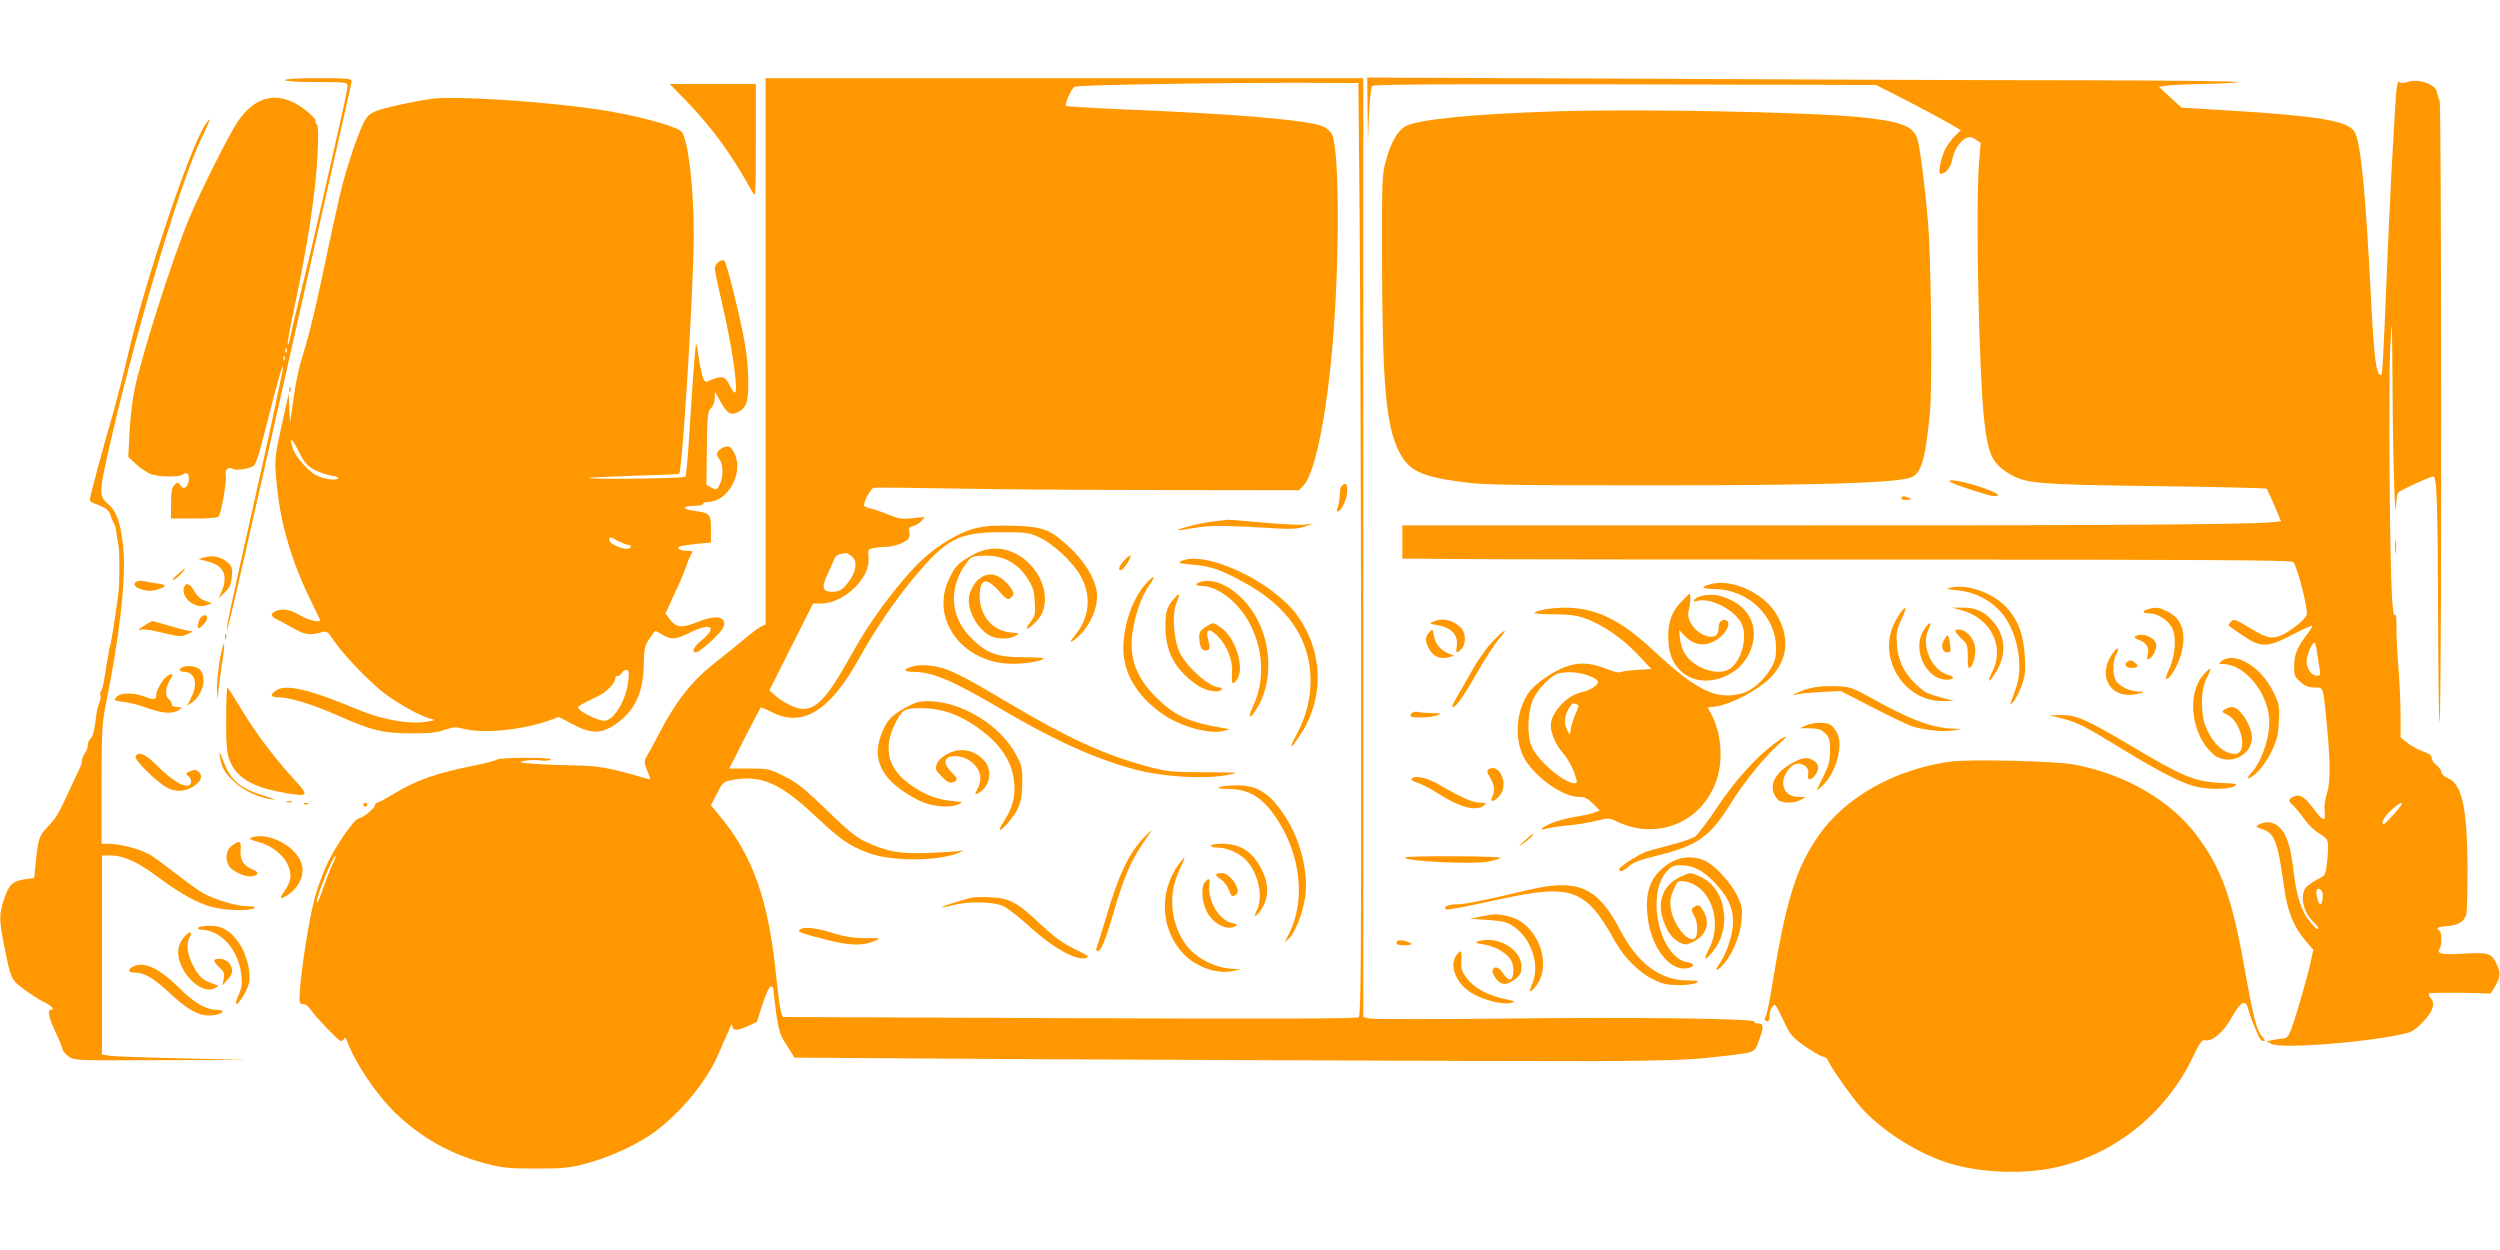
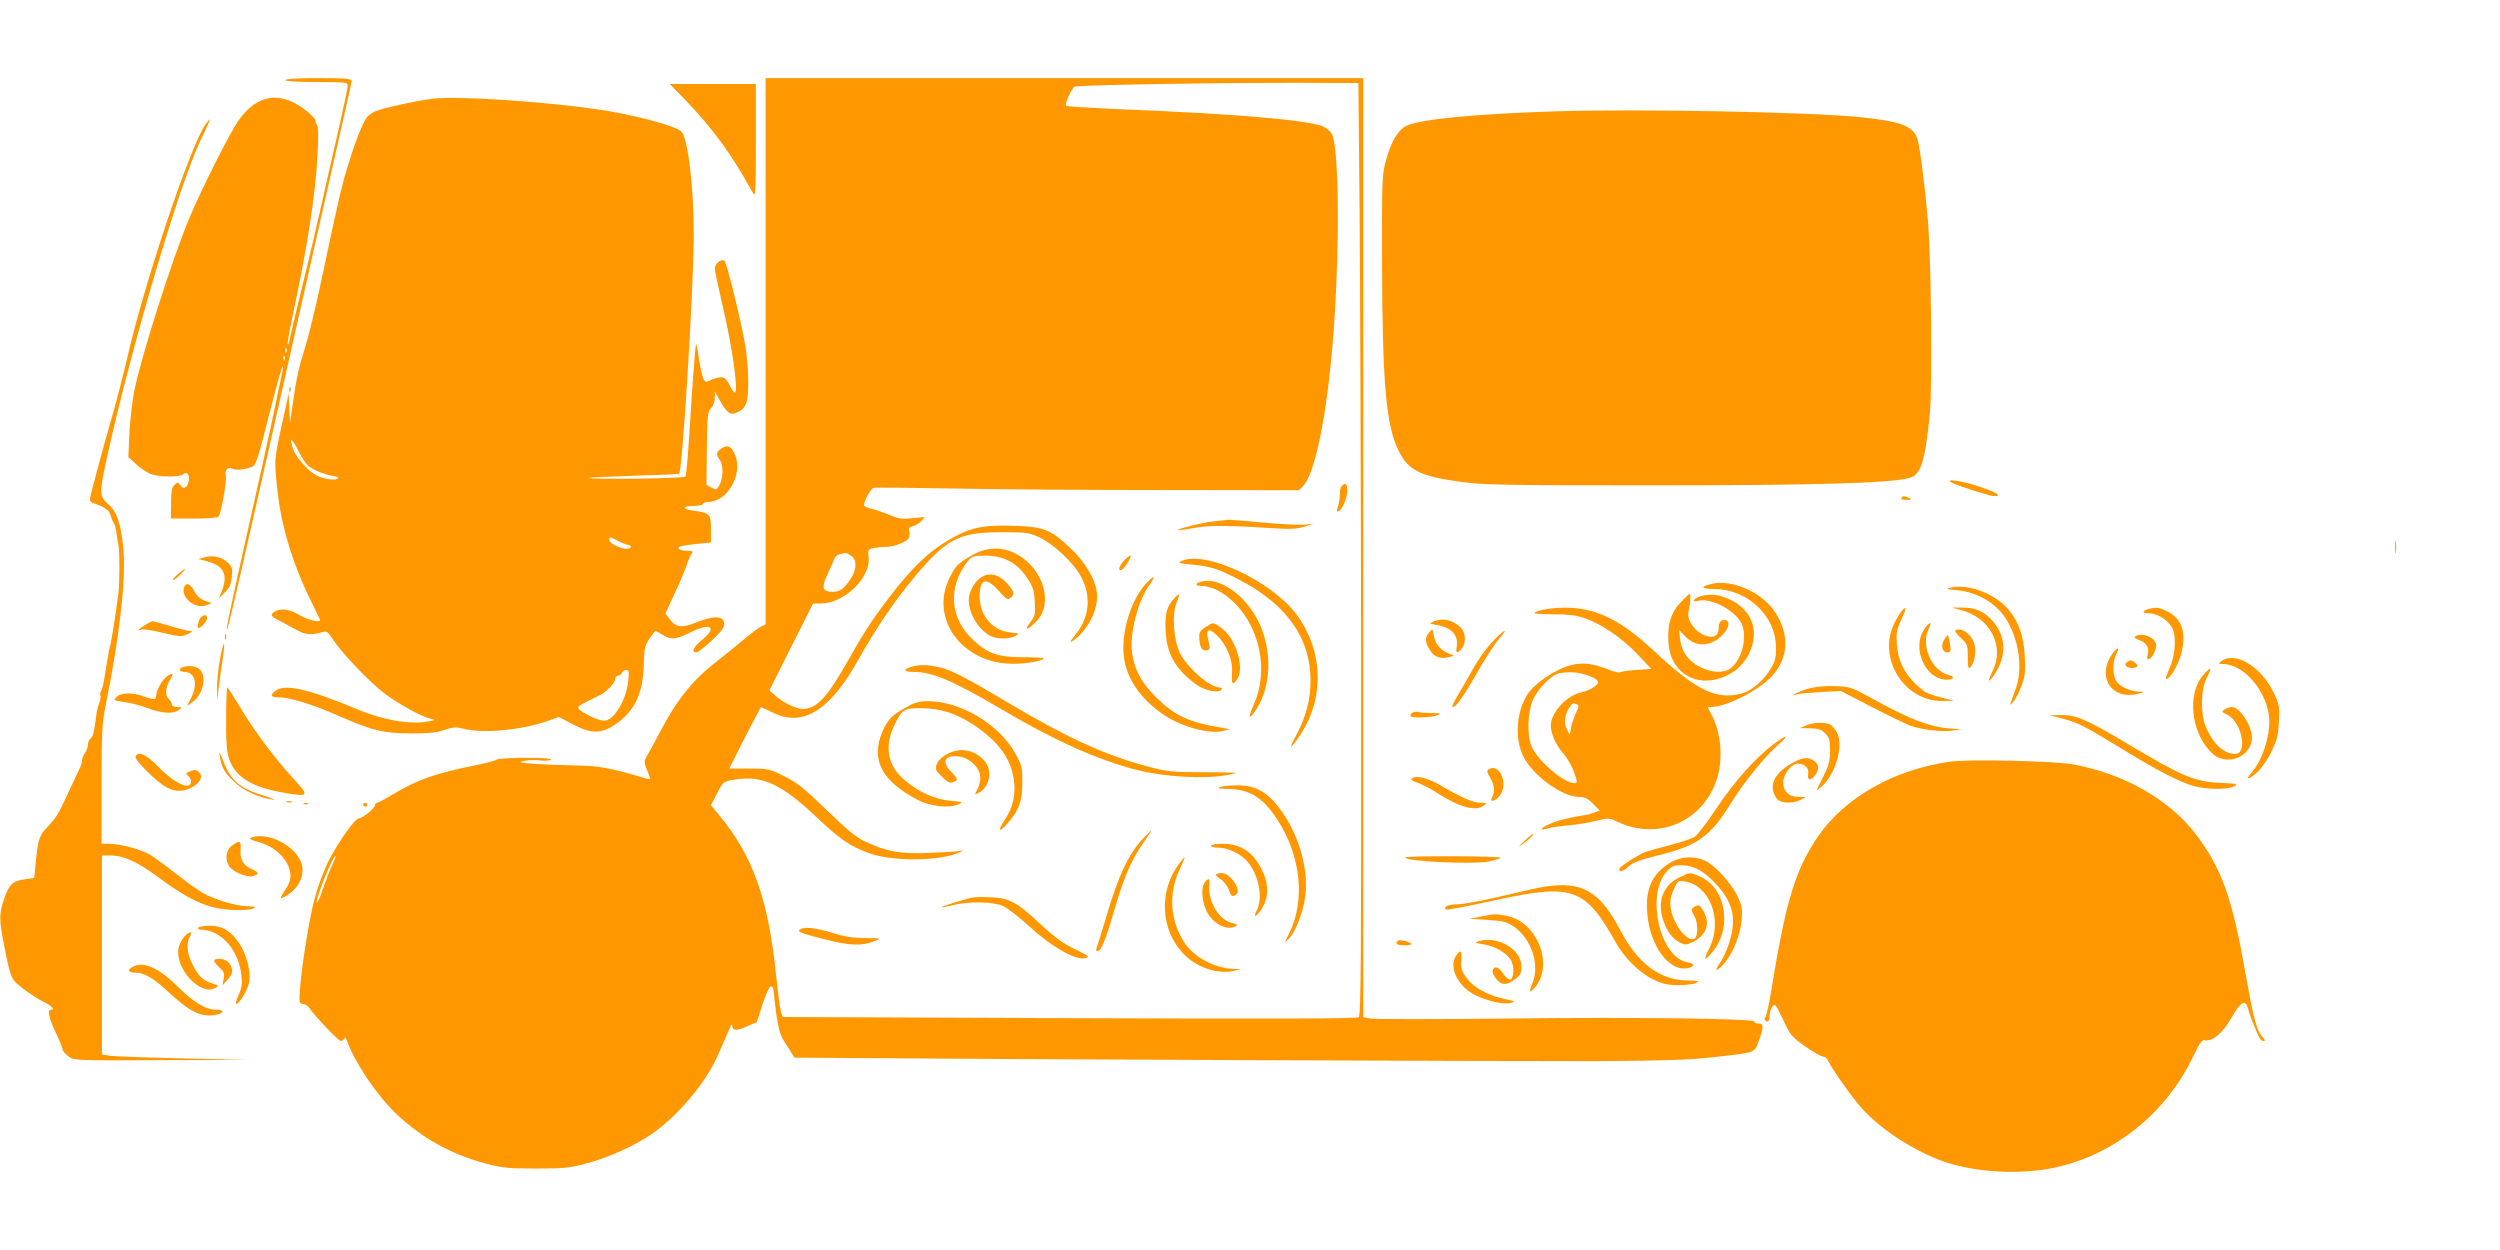
<svg xmlns="http://www.w3.org/2000/svg" version="1.0" width="1280pt" height="640pt" viewBox="0 0 1280 640" preserveAspectRatio="xMidYMid meet">
  <g transform="translate(0,640) scale(0.1,-0.1)" fill="#ff9800" stroke="none">
    <path d="M1460 5990 c0 -6 60 -10 160 -10 153 0 160 -1 160 -20 0 -11 -20 -106 -44 -212 -25 -106 -63 -276 -86 -378 -23 -102 -67 -293 -100 -425 -32 -132 -62 -258 -66 -280 -4 -22 -9 -35 -11 -29 -2 6 10 76 27 155 76 356 116 617 126 821 5 97 4 141 -4 151 -7 8 -9 16 -6 19 3 3 -14 22 -37 42 -134 114 -262 99 -360 -44 -45 -65 -189 -352 -249 -495 -84 -199 -243 -697 -281 -879 -11 -50 -22 -148 -26 -218 l-6 -128 44 -40 c24 -22 60 -45 79 -50 47 -13 143 -13 157 1 6 6 16 9 21 5 15 -9 11 -54 -5 -68 -12 -10 -18 -9 -29 7 -13 18 -15 18 -31 2 -13 -13 -17 -35 -17 -94 l-1 -78 118 0 c69 0 122 4 126 10 14 17 43 185 37 210 -7 28 13 48 34 35 16 -10 73 -3 102 11 20 11 27 33 98 312 29 114 55 205 58 203 2 -3 -1 -27 -7 -53 -6 -26 -27 -124 -46 -218 -20 -93 -71 -327 -115 -520 -101 -451 -123 -555 -118 -560 5 -5 73 297 502 2200 41 182 88 390 105 464 17 73 31 139 31 147 0 11 -31 14 -170 14 -107 0 -170 -4 -170 -10z m7 -1392 c-3 -8 -6 -5 -6 6 -1 11 2 17 5 13 3 -3 4 -12 1 -19z m-10 -40 c-3 -8 -6 -5 -6 6 -1 11 2 17 5 13 3 -3 4 -12 1 -19z" />
    <path d="M3920 4602 l0 -1399 -22 -10 c-13 -6 -54 -37 -93 -70 -38 -32 -97 -79 -130 -105 -124 -95 -207 -197 -292 -358 -24 -47 -54 -102 -66 -122 -22 -38 -23 -37 8 -112 7 -17 5 -18 -16 -12 -192 56 -242 65 -364 67 -60 1 -153 4 -205 8 -83 6 -90 8 -57 15 21 5 57 6 80 3 24 -3 49 -2 57 3 10 6 -34 10 -126 10 -77 0 -144 -4 -150 -9 -5 -5 -58 -19 -118 -31 -195 -39 -294 -74 -412 -146 -40 -24 -77 -44 -83 -44 -6 0 -11 -6 -11 -12 0 -16 -64 -68 -83 -68 -20 0 -112 -131 -158 -225 -21 -44 -50 -120 -64 -170 -28 -96 -69 -349 -79 -477 -5 -72 -4 -78 14 -78 10 0 25 -9 33 -20 32 -46 150 -170 162 -170 7 0 15 6 18 13 3 7 7 5 12 -8 42 -117 153 -281 253 -377 132 -125 279 -207 457 -255 88 -23 119 -26 260 -26 140 0 172 3 257 26 112 30 238 86 329 147 137 93 283 265 345 408 14 31 31 71 38 87 8 17 18 41 24 55 7 16 11 19 11 9 1 -27 23 -28 76 -4 l50 22 29 91 c18 54 35 92 43 92 7 0 13 -8 13 -17 0 -10 7 -64 14 -121 11 -76 21 -113 39 -140 13 -20 31 -48 39 -62 l15 -25 289 -2 c766 -7 3430 -17 3819 -16 332 2 475 6 585 19 241 27 221 19 248 93 24 67 22 81 -9 81 -11 0 -18 4 -15 9 10 16 -614 24 -1279 16 -358 -4 -667 -4 -688 0 l-37 7 0 2404 0 2404 -1530 0 -1530 0 0 -1398z m3041 728 c3 -355 7 -1429 8 -2386 1 -1413 -1 -1744 -12 -1752 -9 -8 -442 -9 -1481 -5 l-1468 6 -8 21 c-5 12 -16 93 -25 180 -40 401 -120 627 -297 837 l-38 46 31 60 c31 61 32 61 88 71 139 24 239 -20 413 -184 133 -125 175 -154 277 -192 119 -44 364 -42 464 4 22 10 24 13 7 8 -14 -3 -86 -8 -161 -11 -152 -6 -217 6 -327 57 -49 23 -93 59 -201 164 -115 111 -151 140 -217 172 -75 38 -82 39 -179 39 l-101 0 78 155 c44 85 81 156 83 158 1 2 27 -9 57 -24 155 -81 296 5 442 267 88 158 183 298 285 421 169 202 230 233 451 233 126 0 139 -2 193 -27 71 -33 174 -130 211 -199 54 -98 45 -208 -25 -295 -35 -44 -36 -51 -6 -28 75 57 125 167 112 247 -11 69 -62 152 -135 221 -102 96 -138 110 -294 114 -156 5 -220 -9 -329 -73 -95 -56 -168 -123 -267 -246 -99 -124 -159 -212 -244 -364 -112 -199 -165 -255 -238 -255 -32 1 -96 32 -136 66 l-33 29 112 223 112 222 41 0 c119 1 255 133 243 236 -4 40 -3 42 26 48 16 3 45 6 63 6 43 0 111 27 118 47 4 9 4 24 1 34 -5 14 0 20 19 25 13 3 33 15 43 26 l18 21 -63 -6 c-53 -6 -72 -3 -120 17 -31 13 -72 27 -89 31 -18 3 -35 11 -38 15 -8 12 31 86 47 92 7 3 182 1 388 -3 206 -4 694 -8 1083 -8 l708 -1 22 23 c52 51 109 305 141 627 45 442 48 1080 6 1172 -8 16 -28 33 -49 42 -81 32 -464 64 -1021 86 -157 7 -288 15 -292 18 -8 9 27 88 44 98 14 9 742 21 1168 20 l285 -1 6 -645z m-2603 -1776 c31 -21 29 -71 -4 -120 -35 -51 -52 -63 -90 -64 -54 0 -60 20 -26 92 16 35 32 71 35 80 3 9 16 18 29 21 13 2 25 5 28 6 3 0 16 -6 28 -15z m-2656 -1581 c-11 -21 -32 -76 -48 -122 -15 -46 -30 -79 -32 -73 -7 21 85 248 96 238 2 -2 -5 -21 -16 -43z" />
    <path d="M6878 3919 c-12 -7 -18 -22 -18 -49 0 -21 -5 -51 -10 -65 -8 -20 -7 -26 2 -23 21 7 49 75 46 112 -3 30 -5 33 -20 25z" />
    <path d="M6210 3730 c-61 -7 -185 -38 -178 -45 2 -1 39 4 83 12 78 14 166 14 430 -3 66 -4 102 -1 135 10 l45 15 -45 -5 c-25 -3 -119 2 -210 10 -91 9 -172 15 -180 15 -8 -1 -44 -5 -80 -9z" />
    <path d="M4980 3559 c-77 -44 -89 -56 -121 -124 -95 -199 59 -419 303 -433 70 -4 172 11 182 27 2 3 -46 6 -107 6 -129 1 -178 17 -254 88 -122 112 -132 275 -25 407 18 22 28 25 89 25 92 0 161 -37 212 -114 30 -46 36 -64 39 -122 4 -63 2 -72 -22 -104 -35 -45 -19 -45 27 0 95 92 40 278 -104 351 -71 36 -147 33 -219 -7z" />
    <path d="M5757 3532 c-28 -29 -36 -57 -15 -50 14 5 53 67 46 73 -2 3 -17 -8 -31 -23z" />
    <path d="M6050 3528 c-22 -10 -15 -12 55 -19 93 -8 138 -23 252 -84 235 -125 353 -296 353 -510 0 -96 -24 -186 -70 -273 -47 -86 -35 -85 21 1 122 188 113 429 -23 611 -129 172 -465 329 -588 274z" />
    <path d="M5015 3438 c-30 -23 -55 -74 -55 -110 0 -70 50 -152 111 -184 35 -17 96 -18 128 0 23 13 22 13 -26 18 -91 9 -157 86 -157 184 0 95 34 102 105 21 32 -36 39 -40 53 -28 21 18 20 27 -5 59 -49 63 -106 78 -154 40z" />
    <path d="M5865 3409 c-74 -83 -122 -237 -112 -360 10 -118 85 -229 210 -312 90 -60 237 -98 302 -79 l30 9 -40 7 c-168 28 -240 61 -335 155 -130 129 -156 253 -94 452 13 42 38 95 55 118 40 56 31 62 -16 10z" />
    <path d="M6155 3423 c-37 -9 -40 -23 -4 -23 87 -1 195 -87 253 -203 66 -132 71 -285 12 -412 -29 -63 -20 -73 16 -17 78 118 83 305 11 450 -66 134 -197 227 -288 205z" />
    <path d="M6013 3337 c-37 -40 -47 -70 -46 -147 1 -101 30 -175 92 -239 26 -27 66 -58 89 -70 44 -22 97 -28 107 -11 3 6 -1 10 -10 10 -50 0 -163 98 -203 175 -33 65 -43 200 -18 259 20 47 16 54 -11 23z" />
    <path d="M6173 3190 c-25 -15 -33 -27 -33 -47 0 -46 11 -73 29 -73 27 0 29 7 18 50 -16 58 1 68 43 28 51 -50 83 -127 78 -193 -3 -60 2 -67 26 -33 41 58 -9 215 -83 265 -41 28 -38 28 -78 3z" />
    <path d="M4682 2990 c-59 -14 -62 -30 -6 -30 98 0 199 -43 449 -190 274 -162 493 -260 695 -312 140 -36 349 -48 464 -26 68 13 67 13 -115 14 -174 1 -191 2 -302 32 -214 58 -406 146 -702 322 -192 115 -279 161 -335 178 -54 16 -112 21 -148 12z" />
    <path d="M4640 2779 c-73 -40 -94 -62 -121 -122 -63 -146 -6 -256 181 -353 63 -33 157 -43 205 -23 29 12 28 13 -40 19 -78 7 -163 45 -235 107 -85 73 -103 169 -52 278 40 83 50 90 141 89 99 0 189 -31 279 -94 116 -81 176 -164 192 -267 13 -75 -3 -146 -45 -210 -40 -60 -32 -70 14 -18 59 68 75 111 75 205 1 78 -2 90 -33 148 -82 152 -282 272 -451 272 -42 0 -68 -7 -110 -31z" />
    <path d="M4845 2537 c-23 -13 -44 -34 -49 -50 -9 -24 -6 -32 26 -63 27 -28 41 -35 57 -29 28 9 27 18 -10 54 -41 42 -37 75 10 79 44 4 85 -14 116 -50 29 -34 32 -75 9 -119 -15 -30 -15 -30 6 -19 60 32 74 118 28 167 -53 57 -125 68 -193 30z" />
    <path d="M6245 2370 c-14 -6 -2 -9 43 -9 110 -2 178 -44 251 -156 123 -188 146 -418 59 -590 l-21 -40 21 18 c31 28 71 127 84 210 20 131 -25 306 -113 433 -73 107 -135 144 -239 143 -36 0 -74 -4 -85 -9z" />
    <path d="M5858 2113 c-79 -82 -133 -197 -196 -414 -22 -74 -43 -142 -47 -151 -4 -11 -3 -18 4 -18 18 0 42 57 83 199 51 176 88 263 148 350 27 39 48 71 46 71 -1 0 -18 -17 -38 -37z" />
    <path d="M6200 2070 c0 -5 16 -10 35 -10 46 0 102 -24 139 -58 66 -62 97 -193 61 -262 -21 -41 -5 -38 23 4 46 68 39 154 -21 243 -42 63 -100 93 -179 93 -32 0 -58 -4 -58 -10z" />
    <path d="M6037 1978 c-105 -141 -96 -338 22 -461 65 -70 176 -107 257 -88 l39 9 -36 1 c-101 3 -207 60 -257 138 -71 112 -80 247 -24 367 17 36 29 66 27 66 -2 0 -15 -15 -28 -32z" />
    <path d="M6227 1923 c-4 -3 6 -14 22 -24 16 -10 35 -34 42 -53 14 -38 17 -40 37 -27 32 20 -28 111 -73 111 -12 0 -25 -3 -28 -7z" />
    <path d="M6169 1883 c-21 -24 -16 -102 10 -151 33 -64 107 -100 149 -73 10 6 4 10 -19 15 -66 13 -126 112 -117 193 4 37 -3 41 -23 16z" />
    <path d="M4975 1804 c-58 -14 -157 -46 -154 -49 2 -2 29 3 59 11 79 20 205 18 256 -5 23 -11 84 -58 135 -105 110 -102 236 -174 284 -162 27 7 24 9 -53 47 -62 30 -105 62 -177 129 -120 113 -157 132 -255 136 -41 2 -84 1 -95 -2z" />
    <path d="M4092 1638 c-9 -9 19 -19 121 -45 139 -36 201 -38 270 -9 30 12 27 13 -53 13 -64 0 -106 7 -169 27 -91 28 -150 33 -169 14z" />
-     <path d="M7002 5839 l2 -164 5 137 c4 80 11 142 17 148 8 8 364 10 1295 8 l1284 -3 150 -76 c83 -43 180 -95 217 -116 l68 -40 -26 -24 c-14 -13 -37 -42 -50 -65 -25 -42 -44 -134 -28 -134 24 0 52 32 58 67 8 49 39 100 71 115 19 9 29 8 50 -6 l26 -17 -8 -97 c-19 -226 -1 -1104 28 -1342 19 -159 42 -205 127 -256 84 -50 140 -55 754 -63 307 -4 560 -10 563 -13 3 -3 21 -42 40 -86 l34 -81 -52 -5 c-117 -12 -959 -17 -2656 -16 l-1791 0 0 -85 0 -85 248 -2 c136 -2 1159 -3 2274 -3 1568 0 2030 -3 2039 -12 21 -21 80 -253 69 -273 -17 -32 -104 -97 -143 -108 -46 -13 -66 -7 -160 50 -63 38 -69 40 -85 25 -8 -9 -14 -18 -11 -20 2 -3 35 -25 72 -51 94 -63 125 -63 253 4 53 28 99 48 102 46 2 -3 -9 -22 -25 -43 -49 -62 -67 -104 -67 -161 -1 -48 2 -57 32 -83 24 -22 42 -29 72 -29 46 0 44 5 59 -145 23 -223 24 -336 6 -393 -11 -33 -16 -69 -13 -97 7 -56 -7 -52 -61 20 -44 58 -69 72 -101 55 -26 -14 -25 -22 3 -46 12 -12 37 -42 55 -68 18 -26 52 -59 77 -74 49 -30 51 -35 39 -151 -7 -60 -8 -63 -46 -82 -21 -11 -48 -29 -58 -39 -37 -37 -20 -130 34 -179 14 -14 26 -29 26 -34 0 -20 -52 39 -75 83 -27 54 -41 115 -55 232 -13 105 -32 164 -67 200 -29 30 -69 36 -106 17 -20 -11 -19 -12 13 -23 66 -21 83 -66 114 -296 18 -128 48 -203 112 -279 l38 -43 -13 -61 c-15 -71 -73 -275 -99 -344 -15 -41 -22 -48 -47 -51 -17 -1 -41 -5 -55 -8 l-25 -6 25 -13 c49 -25 462 5 665 49 50 10 68 20 107 60 54 54 69 98 43 126 -9 10 -12 21 -7 24 6 3 78 4 162 3 l152 -4 19 31 c32 51 34 75 11 122 -26 54 -43 59 -171 51 -107 -6 -136 0 -121 23 13 20 13 87 0 95 -21 13 -9 20 38 23 57 4 89 23 99 60 5 15 7 126 7 247 -3 303 -29 421 -101 451 -18 8 -33 21 -33 30 0 9 -11 25 -25 36 -14 11 -25 28 -25 38 0 13 -14 23 -45 33 -24 9 -60 28 -79 43 l-35 28 0 111 c0 60 -5 171 -11 245 -6 74 -11 169 -10 210 0 47 -3 70 -8 62 -6 -9 -11 24 -15 90 -12 193 -18 1092 -9 1278 9 176 9 166 12 -230 2 -362 13 -701 19 -570 0 25 5 50 9 57 7 11 162 83 180 83 19 0 23 -128 25 -705 1 -319 4 -566 8 -550 11 48 10 3151 0 3177 -5 13 -12 35 -15 50 -8 37 -96 67 -146 49 -22 -7 -37 -8 -45 -1 -9 8 -14 -13 -19 -88 -13 -190 -35 -621 -45 -882 -19 -460 -23 -530 -30 -530 -25 0 -35 74 -52 401 -28 553 -53 798 -85 846 -35 55 -184 79 -652 108 l-233 14 -58 53 -57 53 45 7 c25 3 107 7 181 8 74 1 155 5 180 9 25 5 -337 9 -805 10 -467 0 -1481 4 -2252 8 l-1403 6 2 -164z m4861 -2776 c4 -27 9 -65 13 -85 6 -34 4 -38 -14 -38 -26 0 -52 36 -52 73 0 31 27 97 40 97 4 0 10 -21 13 -47z m430 -787 c-11 -19 -82 -96 -88 -96 -18 0 2 39 37 71 43 39 66 50 51 25z m-407 -436 c12 -12 6 -70 -6 -70 -8 0 -20 35 -20 63 0 19 11 22 26 7z" />
    <path d="M3509 5888 c139 -144 237 -278 343 -471 17 -31 18 -23 18 261 l0 292 -221 0 -220 0 80 -82z" />
    <path d="M2210 5894 c-89 -12 -249 -47 -288 -64 -37 -17 -47 -28 -71 -82 -16 -35 -45 -115 -64 -178 -37 -118 -50 -172 -138 -589 -28 -134 -66 -292 -84 -350 -36 -115 -48 -169 -67 -306 l-13 -90 -4 75 -3 75 -34 -155 c-40 -183 -40 -183 -25 -330 19 -185 76 -377 165 -560 28 -58 52 -108 54 -112 9 -19 -58 -5 -103 22 -52 31 -93 37 -126 20 -29 -16 -23 -27 24 -49 23 -12 62 -33 87 -47 44 -25 74 -27 135 -9 17 5 27 -3 52 -42 46 -70 184 -214 261 -273 75 -56 191 -120 237 -130 28 -7 27 -7 -20 -15 -89 -15 -225 9 -350 61 -248 104 -370 133 -420 100 -34 -23 -31 -36 8 -36 59 0 178 -36 308 -94 174 -77 229 -90 374 -91 91 0 133 4 172 18 44 15 58 16 95 6 99 -26 296 -8 433 40 l56 20 71 -37 c95 -50 145 -50 217 -2 100 68 143 158 147 303 2 89 5 102 30 138 14 21 28 39 30 39 2 0 18 -9 36 -20 45 -27 68 -25 138 10 107 54 147 32 65 -36 -45 -37 -58 -64 -30 -64 9 0 45 28 81 62 51 49 64 67 62 88 -4 37 -55 39 -140 4 -78 -31 -107 -28 -141 18 l-20 27 45 98 c26 54 54 120 63 148 9 27 21 55 27 62 8 10 3 13 -25 13 -39 0 -58 15 -30 24 10 2 48 8 86 12 l67 6 0 69 c0 78 -4 82 -88 94 -62 8 -60 25 4 25 24 0 44 5 44 10 0 6 11 10 25 10 98 0 179 139 140 238 -20 48 -38 57 -71 36 -28 -19 -29 -31 -9 -58 19 -26 19 -89 0 -127 -15 -28 -17 -29 -42 -16 l-26 14 2 187 c2 170 4 189 22 207 11 11 19 33 19 52 l0 32 28 -49 c34 -61 52 -74 86 -58 47 21 58 52 57 159 0 54 -7 139 -16 188 -21 124 -95 424 -106 430 -16 11 -49 -15 -49 -39 0 -13 16 -90 35 -171 53 -220 88 -465 67 -465 -4 0 -16 16 -25 35 -25 52 -38 55 -118 21 -16 -7 -29 35 -45 147 -3 26 -8 46 -10 45 -4 -5 -19 -205 -35 -465 -7 -112 -16 -208 -19 -213 -6 -10 -487 -16 -496 -7 -2 2 100 7 228 11 128 4 234 8 235 10 17 17 73 926 75 1212 1 246 -28 498 -62 539 -24 29 -244 88 -430 115 -291 42 -725 70 -850 54z m-599 -1900 c24 -12 64 -26 88 -30 29 -4 39 -9 30 -15 -17 -10 -74 -1 -109 17 -39 19 -106 95 -119 133 -22 68 -9 64 27 -8 32 -62 45 -77 83 -97z m1554 -364 c22 -11 45 -20 52 -20 7 0 13 -4 13 -10 0 -5 -9 -10 -20 -10 -34 0 -90 28 -90 44 0 20 -2 20 45 -4z m52 -714 c-10 -100 -74 -206 -123 -206 -37 0 -134 50 -134 68 0 7 21 19 108 61 38 18 82 65 82 87 0 8 6 14 14 14 8 0 16 7 20 15 3 8 13 15 22 15 14 0 16 -8 11 -54z" />
    <path d="M7970 5830 c-419 -13 -704 -41 -771 -75 -42 -22 -75 -78 -101 -170 -22 -78 -23 -91 -22 -530 2 -618 20 -832 85 -963 49 -100 110 -131 318 -159 111 -16 227 -18 976 -18 834 0 1216 11 1318 37 62 15 83 80 108 332 13 138 7 785 -10 986 -16 184 -41 378 -54 419 -22 66 -86 90 -292 111 -276 27 -1133 43 -1555 30z" />
    <path d="M1052 5763 c-79 -114 -312 -808 -402 -1201 -16 -70 -45 -183 -64 -252 -63 -218 -126 -454 -126 -467 0 -8 8 -16 18 -19 57 -19 82 -37 88 -62 4 -15 11 -32 16 -39 5 -7 12 -29 14 -50 3 -21 7 -51 11 -68 6 -35 6 -193 -1 -245 -16 -121 -37 -254 -43 -270 -3 -8 -7 -26 -8 -40 -2 -14 -6 -36 -9 -50 -2 -14 -8 -47 -12 -75 -4 -27 -11 -55 -16 -62 -5 -7 -7 -16 -4 -22 3 -5 1 -22 -5 -38 -6 -15 -13 -41 -15 -58 -11 -90 -17 -115 -30 -126 -8 -6 -14 -21 -14 -33 0 -12 -7 -31 -15 -42 -8 -10 -15 -27 -15 -37 0 -11 -6 -31 -14 -45 -7 -15 -27 -56 -43 -92 -68 -146 -70 -150 -121 -205 -42 -45 -48 -63 -60 -192 l-7 -68 -48 -7 c-63 -9 -81 -26 -106 -101 -26 -75 -26 -106 -1 -232 35 -178 36 -180 101 -229 32 -24 78 -54 103 -66 42 -20 60 -40 36 -40 -19 0 -10 -43 25 -116 19 -40 35 -79 35 -86 0 -8 13 -24 30 -36 29 -22 31 -22 472 -20 l443 1 -328 8 c-180 4 -347 10 -371 13 l-44 7 0 509 0 510 44 0 c67 0 140 -33 249 -115 114 -84 195 -129 275 -150 62 -17 187 -20 210 -5 11 7 2 10 -31 10 -57 0 -168 33 -229 67 -25 14 -85 57 -134 96 -49 38 -109 82 -133 98 -47 29 -156 59 -217 59 l-36 0 0 304 c0 264 3 316 20 400 72 353 107 658 91 812 -13 128 -33 185 -79 225 -43 38 -44 55 -6 229 124 565 367 1389 479 1628 30 61 52 112 50 112 -2 0 -12 -12 -23 -27z" />
    <path d="M1481 4404 c0 -11 3 -14 6 -6 3 7 2 16 -1 19 -3 4 -6 -2 -5 -13z" />
    <path d="M9991 3930 c27 -16 196 -70 218 -70 44 0 18 17 -73 48 -89 30 -183 44 -145 22z" />
    <path d="M9735 3850 c-4 -6 7 -10 27 -9 27 0 30 2 13 9 -27 12 -33 12 -40 0z" />
    <path d="M12263 3600 c0 -30 2 -43 4 -27 2 15 2 39 0 55 -2 15 -4 2 -4 -28z" />
    <path d="M1050 3547 l-35 -9 50 -13 c81 -21 104 -71 70 -153 l-16 -37 32 32 c25 24 33 42 36 80 4 41 2 51 -19 71 -33 30 -75 41 -118 29z" />
    <path d="M910 3460 c-19 -17 -30 -30 -24 -30 6 0 23 14 39 30 36 38 30 38 -15 0z" />
-     <path d="M703 3424 c-49 -21 37 -61 95 -45 56 17 60 25 12 33 -25 3 -56 9 -70 12 -14 3 -31 3 -37 0z" />
    <path d="M8762 3410 c-60 -14 -53 -25 16 -26 170 -1 314 -137 315 -298 1 -51 -4 -72 -26 -108 -34 -59 -97 -114 -144 -127 -134 -38 -235 11 -459 220 -158 147 -276 208 -420 217 -75 4 -178 -10 -188 -27 -2 -3 42 -6 97 -6 73 0 118 -5 157 -19 88 -30 191 -99 271 -183 l74 -78 -77 -5 c-43 -3 -80 -9 -84 -12 -3 -4 -29 2 -57 13 -83 33 -134 39 -195 23 -78 -20 -186 -93 -222 -150 -57 -91 -66 -226 -20 -318 49 -97 198 -206 283 -206 30 0 45 -7 73 -35 l35 -35 -25 -9 c-13 -6 -41 -13 -62 -16 -84 -14 -141 -29 -177 -47 -45 -22 -45 -32 -1 -19 17 5 64 12 105 15 41 4 104 14 140 23 65 16 68 16 111 -5 207 -97 435 0 507 215 36 106 23 249 -30 341 -17 30 -17 32 -1 32 81 0 248 85 316 160 83 92 89 208 17 322 -66 104 -224 175 -329 148z m-639 -466 c64 -22 73 -36 39 -61 -15 -11 -43 -23 -63 -27 -75 -14 -158 -103 -159 -170 0 -40 25 -99 61 -140 21 -23 47 -68 58 -99 18 -52 18 -57 3 -57 -55 0 -188 114 -220 188 -25 58 -21 175 7 240 25 56 96 128 134 135 48 9 96 6 140 -9z m-50 -150 c12 -4 12 -11 -3 -42 -10 -21 -22 -55 -26 -76 l-7 -39 -14 28 c-17 31 -12 75 12 112 17 25 17 25 38 17z" />
    <path d="M943 3394 c-20 -52 57 -115 113 -93 l29 11 -35 12 c-23 8 -42 25 -55 49 -21 39 -42 47 -52 21z" />
    <path d="M9985 3391 c-25 -6 -19 -8 35 -13 103 -9 199 -65 251 -147 66 -103 87 -255 50 -356 -10 -27 -21 -59 -25 -70 -7 -18 -5 -17 13 3 11 13 30 49 41 80 18 47 21 72 17 147 -5 110 -32 185 -88 249 -70 79 -206 129 -294 107z" />
    <path d="M8605 3316 c-51 -53 -70 -118 -62 -212 14 -177 191 -246 344 -135 24 18 51 50 67 82 66 133 3 258 -151 299 -46 12 -116 0 -129 -22 -5 -8 1 -9 20 -4 66 16 186 -46 222 -115 32 -64 5 -183 -53 -229 -36 -28 -97 -26 -159 5 -60 30 -95 79 -102 142 l-5 48 26 -28 c51 -54 111 -61 172 -19 42 30 66 75 49 92 -16 16 -44 0 -44 -25 0 -40 -11 -55 -39 -55 -63 0 -132 80 -115 133 8 25 12 87 5 87 -2 0 -23 -20 -46 -44z" />
    <path d="M9738 3273 c-9 -10 -26 -38 -38 -62 -90 -178 48 -403 245 -400 l60 1 -67 17 c-36 9 -75 23 -85 31 -91 69 -134 142 -141 241 -4 57 -1 75 22 124 28 61 29 76 4 48z" />
    <path d="M10042 3276 c150 -40 224 -187 159 -314 -29 -57 -21 -64 13 -11 60 90 57 190 -9 266 -44 52 -90 73 -157 72 l-53 0 47 -13z" />
    <path d="M11005 3283 c-37 -9 -40 -23 -4 -23 41 0 91 -29 116 -67 28 -42 23 -145 -10 -217 -16 -34 -22 -56 -14 -53 20 6 56 67 72 120 32 110 10 186 -65 225 -44 22 -57 24 -95 15z" />
    <path d="M1019 3223 c-5 -14 -8 -31 -6 -36 4 -14 47 29 47 48 0 25 -30 17 -41 -12z" />
    <path d="M7340 3218 c-24 -11 -24 -11 16 -18 77 -12 113 -53 102 -115 -6 -30 3 -32 25 -7 25 27 22 84 -5 110 -43 39 -92 50 -138 30z" />
    <path d="M743 3200 c-35 -21 -44 -34 -17 -23 8 3 57 -4 107 -17 85 -20 95 -21 127 -7 26 12 30 16 14 16 -11 1 -58 12 -104 26 -46 14 -86 25 -89 25 -3 0 -21 -9 -38 -20z" />
    <path d="M9849 3173 c-61 -98 12 -253 118 -253 38 0 44 15 10 24 -88 22 -144 154 -102 236 22 43 1 37 -26 -7z" />
    <path d="M7318 3163 c-23 -25 -23 -50 2 -90 21 -36 56 -49 98 -38 l27 8 -30 12 c-42 18 -67 49 -74 91 -6 35 -6 36 -23 17z" />
    <path d="M10013 3174 c-7 -3 4 -19 25 -39 35 -32 37 -36 37 -99 0 -50 2 -62 12 -54 18 15 31 68 25 106 -8 55 -61 101 -99 86z" />
    <path d="M7639 3112 c-30 -32 -74 -94 -98 -138 -24 -43 -59 -104 -77 -134 -18 -30 -31 -57 -28 -59 11 -12 56 50 124 170 41 72 92 151 113 175 58 66 28 53 -34 -14z" />
    <path d="M1152 3140 c0 -14 2 -19 5 -12 2 6 2 18 0 25 -3 6 -5 1 -5 -13z" />
    <path d="M9955 3126 c-20 -30 -12 -66 16 -66 17 0 18 5 13 43 -9 53 -9 54 -29 23z" />
    <path d="M10933 3142 c-9 -5 -1 -12 22 -20 37 -14 50 -39 41 -77 -5 -18 -3 -23 8 -19 15 6 36 46 36 69 0 39 -71 70 -107 47z" />
    <path d="M1126 3023 c-9 -48 -15 -115 -15 -148 l2 -60 7 65 c4 36 13 100 20 143 16 108 6 108 -14 0z" />
    <path d="M10805 3037 c-65 -113 12 -220 137 -190 42 10 42 11 10 12 -45 1 -96 24 -116 52 -20 29 -21 101 -1 139 24 47 -1 35 -30 -13z" />
    <path d="M11374 3015 c-18 -14 -18 -14 10 -15 105 -1 223 -140 234 -275 7 -90 -36 -222 -91 -282 -36 -40 -11 -36 32 5 22 21 55 69 73 108 27 57 33 84 36 151 4 75 1 89 -26 145 -62 133 -198 216 -268 163z" />
    <path d="M10891 3011 c-19 -12 -5 -31 23 -31 31 0 39 11 18 26 -20 16 -23 16 -41 5z" />
    <path d="M933 2983 c-21 -8 -14 -23 10 -23 56 0 72 -62 36 -132 l-21 -42 23 16 c56 37 80 128 44 168 -17 19 -62 26 -92 13z" />
    <path d="M11282 2946 c-74 -84 -70 -247 7 -360 18 -25 45 -53 61 -61 80 -41 179 13 180 98 0 60 -62 157 -102 157 -10 0 -27 -5 -37 -12 -18 -11 -17 -13 13 -27 74 -38 107 -201 39 -201 -57 0 -114 53 -150 140 -27 68 -25 192 5 248 13 24 21 46 19 48 -2 3 -18 -11 -35 -30z" />
    <path d="M858 2940 c-23 -14 -58 -73 -58 -99 0 -25 -11 -26 -65 -6 -58 21 -118 19 -139 -4 -16 -17 -14 -18 37 -25 30 -3 84 -17 121 -31 75 -28 133 -32 162 -10 18 14 18 14 -8 15 -17 0 -28 5 -28 14 0 7 -7 19 -15 26 -21 17 -19 59 5 98 20 33 17 39 -12 22z" />
    <path d="M9262 2875 c-56 -16 -112 -43 -62 -30 14 4 70 9 125 12 l100 5 157 -81 c87 -45 177 -88 200 -97 60 -21 165 -33 218 -24 l45 7 -40 2 c-116 4 -225 45 -444 168 -79 43 -90 47 -165 50 -51 2 -101 -3 -134 -12z" />
    <path d="M1158 2768 c-2 -181 2 -230 24 -276 38 -80 122 -126 279 -152 122 -21 124 -16 40 75 -96 104 -202 246 -274 368 -32 53 -60 97 -63 97 -2 0 -5 -51 -6 -112z" />
    <path d="M7230 2750 c-8 -5 -11 -12 -7 -17 11 -11 107 -7 137 5 22 9 17 11 -32 11 -31 1 -62 3 -70 6 -7 3 -20 1 -28 -5z" />
    <path d="M10560 2721 c79 -21 111 -37 307 -157 180 -110 287 -165 362 -188 66 -19 177 -20 210 -2 22 12 15 14 -75 18 -128 6 -192 33 -468 198 -217 129 -268 151 -350 149 l-51 -1 65 -17z" />
    <path d="M9245 2685 l-30 -13 53 -1 c42 -1 58 -6 77 -26 21 -20 25 -34 25 -87 0 -51 -6 -76 -32 -128 -18 -36 -34 -69 -36 -75 -3 -5 11 5 31 24 68 65 106 205 73 269 -9 17 -25 36 -35 42 -27 14 -90 12 -126 -5z" />
    <path d="M9085 2593 c-91 -67 -206 -194 -294 -328 -47 -71 -98 -137 -112 -148 -14 -10 -70 -29 -125 -43 -54 -14 -112 -30 -129 -36 -43 -17 -135 -77 -135 -88 0 -18 23 -11 50 15 20 19 58 33 151 56 200 49 267 97 373 269 64 104 173 238 244 300 56 50 43 51 -23 3z" />
    <path d="M1126 2525 c8 -56 27 -87 80 -134 47 -42 121 -75 190 -85 21 -4 5 4 -36 17 -130 39 -178 79 -216 179 -21 53 -24 57 -18 23z" />
    <path d="M694 2525 c-6 -16 108 -129 160 -157 45 -25 95 -22 139 7 39 27 47 54 22 75 -12 10 -21 10 -42 1 -24 -11 -24 -13 -8 -25 9 -7 15 -21 13 -32 -8 -42 -87 -3 -178 90 -55 56 -95 72 -106 41z" />
    <path d="M9185 2498 c-85 -44 -123 -102 -104 -157 6 -17 19 -36 29 -41 27 -14 81 -12 110 5 l25 14 -37 1 c-49 0 -78 28 -78 74 0 42 42 96 74 96 36 0 60 -23 54 -53 -7 -34 14 -36 36 -5 22 31 20 54 -6 72 -30 21 -55 19 -103 -6z" />
    <path d="M9983 2500 c-285 -40 -537 -183 -673 -380 -117 -171 -165 -326 -240 -784 -11 -72 -25 -135 -30 -141 -6 -7 -7 -15 -3 -18 14 -14 23 -6 23 21 0 16 6 37 14 48 14 18 17 13 55 -66 37 -80 44 -88 114 -138 41 -28 82 -52 91 -52 9 0 20 -8 24 -17 15 -37 123 -190 172 -245 99 -111 273 -224 425 -276 152 -52 360 -66 530 -37 320 56 602 275 745 578 31 65 44 84 58 81 38 -9 95 39 138 116 48 85 72 97 86 40 5 -19 15 -48 22 -65 7 -16 19 -45 26 -62 7 -18 19 -33 28 -33 12 0 11 4 -5 22 -29 31 -46 98 -88 333 -66 379 -120 528 -251 702 -136 179 -368 311 -628 359 -95 18 -538 28 -633 14z" />
    <path d="M7622 2461 c-11 -6 -9 -15 7 -42 23 -37 26 -70 11 -100 -17 -30 14 -24 40 9 45 57 -3 168 -58 133z" />
    <path d="M7226 2411 c-3 -4 12 -13 33 -19 20 -7 66 -30 101 -53 112 -72 195 -95 236 -64 18 14 17 14 -16 15 -39 0 -100 27 -205 89 -67 40 -135 55 -149 32z" />
    <path d="M1468 2293 c6 -2 18 -2 25 0 6 3 1 5 -13 5 -14 0 -19 -2 -12 -5z" />
    <path d="M1558 2283 c7 -3 16 -2 19 1 4 3 -2 6 -13 5 -11 0 -14 -3 -6 -6z" />
    <path d="M1860 2280 c0 -5 5 -10 10 -10 6 0 10 5 10 10 0 6 -4 10 -10 10 -5 0 -10 -4 -10 -10z" />
    <path d="M7804 2094 c-32 -29 -33 -32 -8 -15 29 19 62 51 52 51 -3 0 -22 -16 -44 -36z" />
    <path d="M1286 2111 c-14 -5 -3 -11 43 -24 71 -20 131 -72 151 -131 14 -44 9 -70 -24 -119 -28 -41 -24 -46 17 -19 68 45 94 120 63 180 -44 84 -174 143 -250 113z" />
    <path d="M1186 2069 c-30 -23 -35 -71 -12 -105 21 -29 89 -58 120 -50 34 9 33 21 -5 36 -43 18 -62 51 -57 100 4 46 -6 50 -46 19z" />
    <path d="M7195 2010 c-12 -20 348 -37 427 -21 32 7 60 15 62 19 2 4 -106 8 -240 8 -135 1 -247 -2 -249 -6z" />
    <path d="M8548 1981 c-90 -57 -125 -134 -114 -258 14 -170 115 -303 212 -279 34 9 30 23 -9 30 -139 26 -210 342 -105 462 25 29 37 34 73 34 62 0 112 -25 169 -84 72 -73 101 -136 99 -211 -1 -63 -34 -160 -73 -215 -30 -43 1 -28 35 16 44 58 77 144 82 215 5 57 2 72 -23 124 -34 69 -118 159 -168 180 -59 25 -125 19 -178 -14z" />
    <path d="M8605 1911 c-88 -39 -122 -124 -90 -220 20 -60 46 -96 86 -117 27 -13 33 -13 64 2 73 34 94 98 55 162 -17 28 -23 31 -40 22 -23 -13 -24 -17 -5 -50 20 -35 20 -109 -1 -117 -39 -15 -109 78 -120 159 -5 34 -1 57 15 93 21 47 22 47 58 42 129 -21 195 -201 125 -341 -33 -65 -27 -72 17 -19 43 53 65 123 58 193 -8 94 -54 163 -129 195 -46 19 -44 19 -93 -4z" />
    <path d="M7907 1860 c-33 -5 -134 -28 -226 -50 -92 -22 -190 -40 -218 -40 -45 0 -74 -12 -61 -26 5 -5 83 10 273 51 374 81 443 57 595 -216 45 -82 123 -159 195 -194 46 -23 71 -28 128 -29 40 0 81 5 92 12 17 10 10 11 -42 12 -142 0 -257 85 -347 257 -105 201 -197 253 -389 223z" />
    <path d="M7580 1707 l-55 -11 93 -6 c81 -6 98 -10 135 -36 89 -63 132 -195 93 -288 -20 -47 -16 -54 11 -23 100 110 17 333 -136 366 -60 13 -66 13 -141 -2z" />
    <path d="M1015 1650 c-3 -5 2 -10 12 -10 103 0 194 -101 209 -233 5 -42 2 -64 -14 -100 -12 -26 -17 -47 -12 -47 16 0 60 75 66 112 9 53 -14 142 -49 195 -45 67 -88 93 -153 93 -29 0 -56 -4 -59 -10z" />
    <path d="M946 1607 c-13 -14 -28 -41 -32 -61 -19 -104 110 -246 187 -205 22 11 21 12 -15 24 -50 17 -71 38 -101 98 -27 54 -32 105 -14 139 16 30 3 33 -25 5z" />
    <path d="M7156 1583 c-15 -15 -3 -23 36 -23 24 0 38 4 33 9 -14 12 -61 22 -69 14z" />
    <path d="M7570 1581 c-21 -7 -18 -9 25 -16 56 -8 116 -42 140 -79 20 -31 17 -101 -5 -101 -8 0 -24 15 -35 32 -21 34 -48 40 -53 12 -2 -9 8 -29 21 -44 27 -32 55 -30 100 6 21 16 27 29 27 59 0 89 -120 161 -220 131z" />
    <path d="M7456 1508 c-40 -56 5 -154 90 -199 61 -33 152 -54 190 -44 26 7 23 9 -32 20 -88 19 -159 58 -195 108 -26 35 -30 49 -27 90 3 52 -3 58 -26 25z" />
    <path d="M1097 1484 c-3 -4 7 -19 24 -35 26 -24 30 -33 24 -61 l-6 -33 25 28 c30 32 32 53 10 85 -14 21 -62 31 -77 16z" />
    <path d="M678 1449 c-28 -16 -21 -29 13 -29 49 0 96 -28 179 -106 106 -98 165 -125 239 -109 41 9 40 25 -1 25 -55 1 -114 35 -195 116 -103 101 -180 135 -235 103z" />
  </g>
</svg>